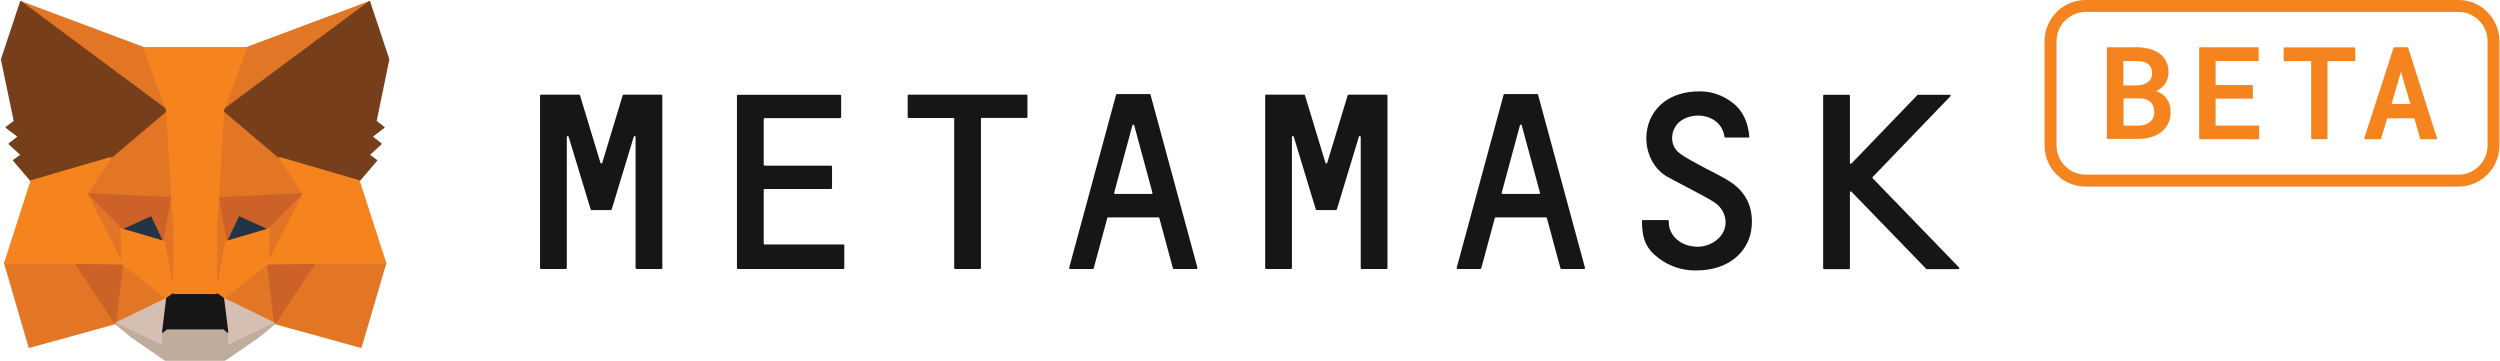
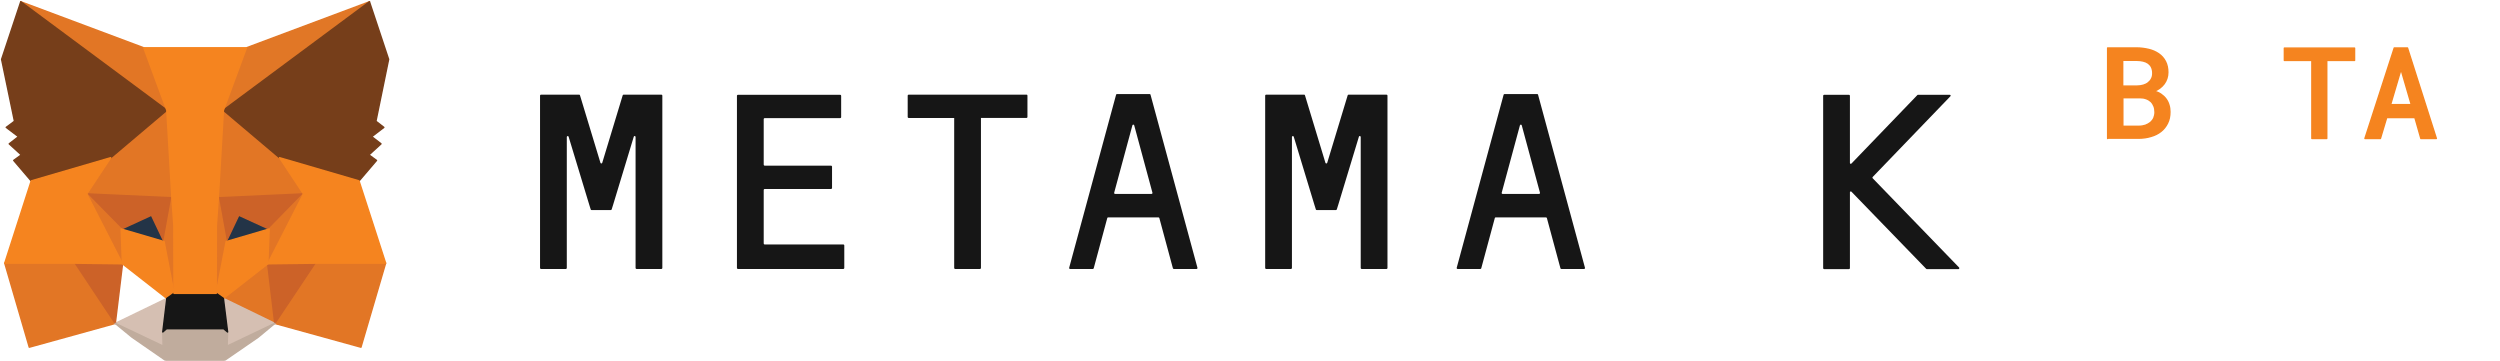
<svg xmlns="http://www.w3.org/2000/svg" version="1.1" id="Layer_1" x="0px" y="0px" viewBox="0 0 1672.1 241.2" style="enable-background:new 0 0 1672.1 241.2;" xml:space="preserve">
  <style type="text/css">
	.st0{fill:#161616;}
	.st1{fill:#E17726;stroke:#E17726;stroke-linecap:round;stroke-linejoin:round;}
	.st2{fill:#E27625;stroke:#E27625;stroke-linecap:round;stroke-linejoin:round;}
	.st3{fill:#D5BFB2;stroke:#D5BFB2;stroke-linecap:round;stroke-linejoin:round;}
	.st4{fill:#233447;stroke:#233447;stroke-linecap:round;stroke-linejoin:round;}
	.st5{fill:#CC6228;stroke:#CC6228;stroke-linecap:round;stroke-linejoin:round;}
	.st6{fill:#E27525;stroke:#E27525;stroke-linecap:round;stroke-linejoin:round;}
	.st7{fill:#F5841F;stroke:#F5841F;stroke-linecap:round;stroke-linejoin:round;}
	.st8{fill:#C0AC9D;stroke:#C0AC9D;stroke-linecap:round;stroke-linejoin:round;}
	.st9{fill:#161616;stroke:#161616;stroke-linecap:round;stroke-linejoin:round;}
	.st10{fill:#763E1A;stroke:#763E1A;stroke-linecap:round;stroke-linejoin:round;}
	.st11{fill:#F5841F;}
</style>
  <g>
-     <path class="st0" d="M1157.7,121.9c-6.8-4.5-14.3-7.7-21.4-11.7c-4.6-2.6-9.5-4.9-13.5-8.2c-6.8-5.6-5.4-16.6,1.7-21.4   c10.2-6.8,27.1-3,28.9,10.9c0,0.3,0.3,0.5,0.6,0.5h15.4c0.4,0,0.7-0.3,0.6-0.7c-0.8-9.6-4.5-17.6-11.3-22.7   c-6.5-4.9-13.9-7.5-21.8-7.5c-40.7,0-44.4,43.1-22.5,56.7c2.5,1.6,24,12.4,31.6,17.1s10,13.3,6.7,20.1c-3,6.2-10.8,10.5-18.6,10   c-8.5-0.5-15.1-5.1-17.4-12.3c-0.4-1.3-0.6-3.8-0.6-4.9c0-0.3-0.3-0.6-0.6-0.6h-16.7c-0.3,0-0.6,0.3-0.6,0.6   c0,12.1,3,18.8,11.2,24.9c7.7,5.8,16.1,8.2,24.8,8.2c22.8,0,34.6-12.9,37-26.3C1173.3,141.5,1169.4,129.7,1157.7,121.9z" />
    <path class="st0" d="M432.6,63.3h-7.4h-8.1c-0.3,0-0.5,0.2-0.6,0.4l-13.7,45.2c-0.2,0.6-1,0.6-1.2,0l-13.7-45.2   c-0.1-0.3-0.3-0.4-0.6-0.4h-8.1h-7.4h-10c-0.3,0-0.6,0.3-0.6,0.6v115.4c0,0.3,0.3,0.6,0.6,0.6h16.7c0.3,0,0.6-0.3,0.6-0.6V91.6   c0-0.7,1-0.8,1.2-0.2l13.8,45.5l1,3.2c0.1,0.3,0.3,0.4,0.6,0.4h12.8c0.3,0,0.5-0.2,0.6-0.4l1-3.2l13.8-45.5   c0.2-0.7,1.2-0.5,1.2,0.2v87.7c0,0.3,0.3,0.6,0.6,0.6h16.7c0.3,0,0.6-0.3,0.6-0.6V63.9c0-0.3-0.3-0.6-0.6-0.6L432.6,63.3   L432.6,63.3z" />
    <path class="st0" d="M902,63.3c-0.3,0-0.5,0.2-0.6,0.4l-13.7,45.2c-0.2,0.6-1,0.6-1.2,0l-13.7-45.2c-0.1-0.3-0.3-0.4-0.6-0.4h-25.4   c-0.3,0-0.6,0.3-0.6,0.6v115.4c0,0.3,0.3,0.6,0.6,0.6h16.7c0.3,0,0.6-0.3,0.6-0.6V91.6c0-0.7,1-0.8,1.2-0.2l13.8,45.5l1,3.2   c0.1,0.3,0.3,0.4,0.6,0.4h12.8c0.3,0,0.5-0.2,0.6-0.4l1-3.2l13.8-45.5c0.2-0.7,1.2-0.5,1.2,0.2v87.7c0,0.3,0.3,0.6,0.6,0.6h16.7   c0.3,0,0.6-0.3,0.6-0.6V63.9c0-0.3-0.3-0.6-0.6-0.6L902,63.3L902,63.3z" />
    <path class="st0" d="M686.6,63.3h-31.1h-16.7h-31.1c-0.3,0-0.6,0.3-0.6,0.6v14.4c0,0.3,0.3,0.6,0.6,0.6h30.5v100.4   c0,0.3,0.3,0.6,0.6,0.6h16.7c0.3,0,0.6-0.3,0.6-0.6V78.9h30.5c0.3,0,0.6-0.3,0.6-0.6V63.9C687.2,63.6,687,63.3,686.6,63.3z" />
    <path class="st0" d="M785.1,179.9h15.2c0.4,0,0.7-0.4,0.6-0.8L769.5,63.3c-0.1-0.3-0.3-0.4-0.6-0.4h-5.8h-10.2h-5.8   c-0.3,0-0.5,0.2-0.6,0.4l-31.4,115.8c-0.1,0.4,0.2,0.8,0.6,0.8h15.2c0.3,0,0.5-0.2,0.6-0.4l9.1-33.7c0.1-0.3,0.3-0.4,0.6-0.4h33.6   c0.3,0,0.5,0.2,0.6,0.4l9.1,33.7C784.6,179.7,784.9,179.9,785.1,179.9z M745.2,128.9l12.2-45.1c0.2-0.6,1-0.6,1.2,0l12.2,45.1   c0.1,0.4-0.2,0.8-0.6,0.8h-24.4C745.4,129.7,745.1,129.3,745.2,128.9z" />
    <path class="st0" d="M1044.3,179.9h15.2c0.4,0,0.7-0.4,0.6-0.8l-31.4-115.8c-0.1-0.3-0.3-0.4-0.6-0.4h-5.8h-10.2h-5.8   c-0.3,0-0.5,0.2-0.6,0.4l-31.4,115.8c-0.1,0.4,0.2,0.8,0.6,0.8h15.2c0.3,0,0.5-0.2,0.6-0.4l9.1-33.7c0.1-0.3,0.3-0.4,0.6-0.4h33.6   c0.3,0,0.5,0.2,0.6,0.4l9.1,33.7C1043.8,179.7,1044,179.9,1044.3,179.9z M1004.4,128.9l12.2-45.1c0.2-0.6,1-0.6,1.2,0l12.2,45.1   c0.1,0.4-0.2,0.8-0.6,0.8H1005C1004.6,129.7,1004.3,129.3,1004.4,128.9z" />
    <path class="st0" d="M510.8,162.8V127c0-0.3,0.3-0.6,0.6-0.6h44.5c0.3,0,0.6-0.3,0.6-0.6v-14.4c0-0.3-0.3-0.6-0.6-0.6h-44.5   c-0.3,0-0.6-0.3-0.6-0.6V79.6c0-0.3,0.3-0.6,0.6-0.6H562c0.3,0,0.6-0.3,0.6-0.6V64c0-0.3-0.3-0.6-0.6-0.6h-51.2h-17.3   c-0.3,0-0.6,0.3-0.6,0.6v15v31.9v15.6v37v15.8c0,0.3,0.3,0.6,0.6,0.6h17.3h53.3c0.3,0,0.6-0.3,0.6-0.6v-15.2c0-0.3-0.3-0.6-0.6-0.6   h-52.8C511,163.4,510.8,163.2,510.8,162.8z" />
    <path class="st0" d="M1310.3,178.9l-57.8-59.7c-0.2-0.2-0.2-0.6,0-0.8l52-54c0.4-0.4,0.1-1-0.4-1h-21.3c-0.2,0-0.3,0.1-0.4,0.2   l-44.1,45.8c-0.4,0.4-1,0.1-1-0.4V64c0-0.3-0.3-0.6-0.6-0.6H1220c-0.3,0-0.6,0.3-0.6,0.6v115.4c0,0.3,0.3,0.6,0.6,0.6h16.7   c0.3,0,0.6-0.3,0.6-0.6v-50.8c0-0.5,0.7-0.8,1-0.4l50,51.6c0.1,0.1,0.3,0.2,0.4,0.2h21.3C1310.4,179.9,1310.7,179.2,1310.3,178.9z" />
  </g>
  <g>
    <polygon class="st1" points="247.1,1.2 146,76.2 164.8,32  " />
    <g>
      <polygon class="st2" points="13.9,1.2 114.1,76.9 96.2,32   " />
      <polygon class="st2" points="210.7,175.1 183.8,216.3 241.4,232.2 257.9,176   " />
      <polygon class="st2" points="3.2,176 19.6,232.2 77.1,216.3 50.3,175.1   " />
      <polygon class="st2" points="74,105.5 58,129.7 115,132.3 113.1,70.8   " />
      <polygon class="st2" points="187,105.5 147.3,70.1 146,132.3 203,129.7   " />
-       <polygon class="st2" points="77.1,216.3 111.6,199.6 81.9,176.4   " />
      <polygon class="st2" points="149.4,199.6 183.8,216.3 179.1,176.4   " />
    </g>
    <g>
      <polygon class="st3" points="183.8,216.3 149.4,199.6 152.2,222 151.9,231.5   " />
      <polygon class="st3" points="77.1,216.3 109.1,231.5 108.9,222 111.6,199.6   " />
    </g>
    <polygon class="st4" points="109.7,161.6 81.1,153.2 101.3,143.9  " />
    <polygon class="st4" points="151.3,161.6 159.7,143.9 180,153.2  " />
    <g>
      <polygon class="st5" points="77.1,216.3 82.1,175.1 50.3,176   " />
      <polygon class="st5" points="178.9,175.1 183.8,216.3 210.7,176   " />
      <polygon class="st5" points="203,129.7 146,132.3 151.3,161.6 159.7,143.9 180,153.2   " />
      <polygon class="st5" points="81.1,153.2 101.3,143.9 109.7,161.6 115,132.3 58,129.7   " />
    </g>
    <g>
      <polygon class="st6" points="58,129.7 81.9,176.4 81.1,153.2   " />
      <polygon class="st6" points="180,153.2 179.1,176.4 203,129.7   " />
      <polygon class="st6" points="115,132.3 109.7,161.6 116.4,196.2 117.9,150.6   " />
      <polygon class="st6" points="146,132.3 143.2,150.5 144.6,196.2 151.3,161.6   " />
    </g>
    <polygon class="st7" points="151.3,161.6 144.6,196.2 149.4,199.6 179.1,176.4 180,153.2  " />
    <polygon class="st7" points="81.1,153.2 81.9,176.4 111.6,199.6 116.4,196.2 109.7,161.6  " />
    <polygon class="st8" points="151.9,231.5 152.2,222 149.6,219.8 111.4,219.8 108.9,222 109.1,231.5 77.1,216.3 88.3,225.5    111,241.2 149.9,241.2 172.7,225.5 183.8,216.3  " />
    <polygon class="st9" points="149.4,199.6 144.6,196.2 116.4,196.2 111.6,199.6 108.9,222 111.4,219.8 149.6,219.8 152.2,222  " />
    <g>
      <polygon class="st10" points="251.4,81.1 259.9,39.7 247.1,1.2 149.4,73.7 187,105.5 240.1,121 251.8,107.3 246.7,103.6     254.8,96.2 248.6,91.4 256.7,85.2   " />
      <polygon class="st10" points="1.1,39.7 9.7,81.1 4.2,85.2 12.4,91.4 6.2,96.2 14.3,103.6 9.2,107.3 20.9,121 74,105.5 111.6,73.7     13.9,1.2   " />
    </g>
    <polygon class="st7" points="240.1,121 187,105.5 203,129.7 179.1,176.4 210.7,176 257.9,176  " />
    <polygon class="st7" points="74,105.5 20.9,121 3.2,176 50.3,176 81.9,176.4 58,129.7  " />
    <polygon class="st7" points="146,132.3 149.4,73.7 164.8,32 96.2,32 111.6,73.7 115,132.3 116.3,150.7 116.4,196.2 144.6,196.2    144.7,150.7  " />
  </g>
  <g>
    <path class="st7" d="M1409.7,92.6V32.1h19.3c2.9,0,5.6,0.4,8.2,1c2.5,0.6,4.7,1.6,6.6,2.9c1.9,1.3,3.4,3,4.5,5.1   c1.1,2.1,1.6,4.5,1.6,7.3c0,3-0.9,5.5-2.5,7.7c-1.6,2.1-3.8,3.8-6.6,4.9c1.7,0.5,3.2,1.1,4.5,2c1.3,0.9,2.4,1.9,3.3,3.1   c0.9,1.2,1.6,2.6,2,4c0.5,1.5,0.7,3.1,0.7,4.7c0,2.9-0.5,5.4-1.6,7.6c-1.1,2.2-2.5,4-4.4,5.5c-1.9,1.5-4.1,2.6-6.6,3.3   c-2.6,0.8-5.3,1.2-8.3,1.2H1409.7z M1419.8,57.6h9.6c1.5,0,2.9-0.2,4.2-0.6c1.3-0.4,2.4-0.9,3.3-1.7c0.9-0.7,1.7-1.6,2.2-2.7   c0.6-1.1,0.8-2.3,0.8-3.7c0-1.5-0.3-2.8-0.8-3.9c-0.5-1.1-1.3-2-2.2-2.7c-1-0.7-2.1-1.2-3.4-1.5c-1.3-0.3-2.7-0.5-4.3-0.5h-9.5   V57.6z M1419.8,65.2v19.3h10.9c1.6,0,3-0.3,4.3-0.7c1.3-0.5,2.4-1.1,3.4-1.9c0.9-0.8,1.7-1.8,2.2-2.9c0.5-1.2,0.8-2.5,0.8-3.9   c0-1.5-0.2-2.9-0.7-4.1c-0.5-1.2-1.1-2.2-2-3.1c-0.9-0.8-2-1.5-3.2-1.9c-1.3-0.5-2.7-0.7-4.3-0.7H1419.8z" />
-     <path class="st7" d="M1506.3,65.5h-24.9v19h29.1v8.1h-39.1V32.1h38.8v8.2h-28.8v17.1h24.9V65.5z" />
    <path class="st7" d="M1574.8,40.4h-18.6v52.2h-9.9V40.4h-18.4v-8.2h46.9V40.4z" />
    <path class="st7" d="M1615.2,78.6h-18.9l-4.2,14h-10.3l19.6-60.5h8.8l19.3,60.5h-10.3L1615.2,78.6z M1598.9,70h13.9l-6.9-23.7   L1598.9,70z" />
  </g>
-   <path class="st11" d="M1644.3,8c10.7,0,19.5,8.7,19.5,19.5v69.8c0,10.7-8.7,19.5-19.5,19.5H1395c-10.7,0-19.5-8.7-19.5-19.5V27.5  c0-10.7,8.7-19.5,19.5-19.5H1644.3 M1644.3,0H1395c-15.2,0-27.5,12.3-27.5,27.5v69.8c0,15.2,12.3,27.5,27.5,27.5h249.2  c15.2,0,27.5-12.3,27.5-27.5V27.5C1671.7,12.3,1659.4,0,1644.3,0L1644.3,0z" />
</svg>